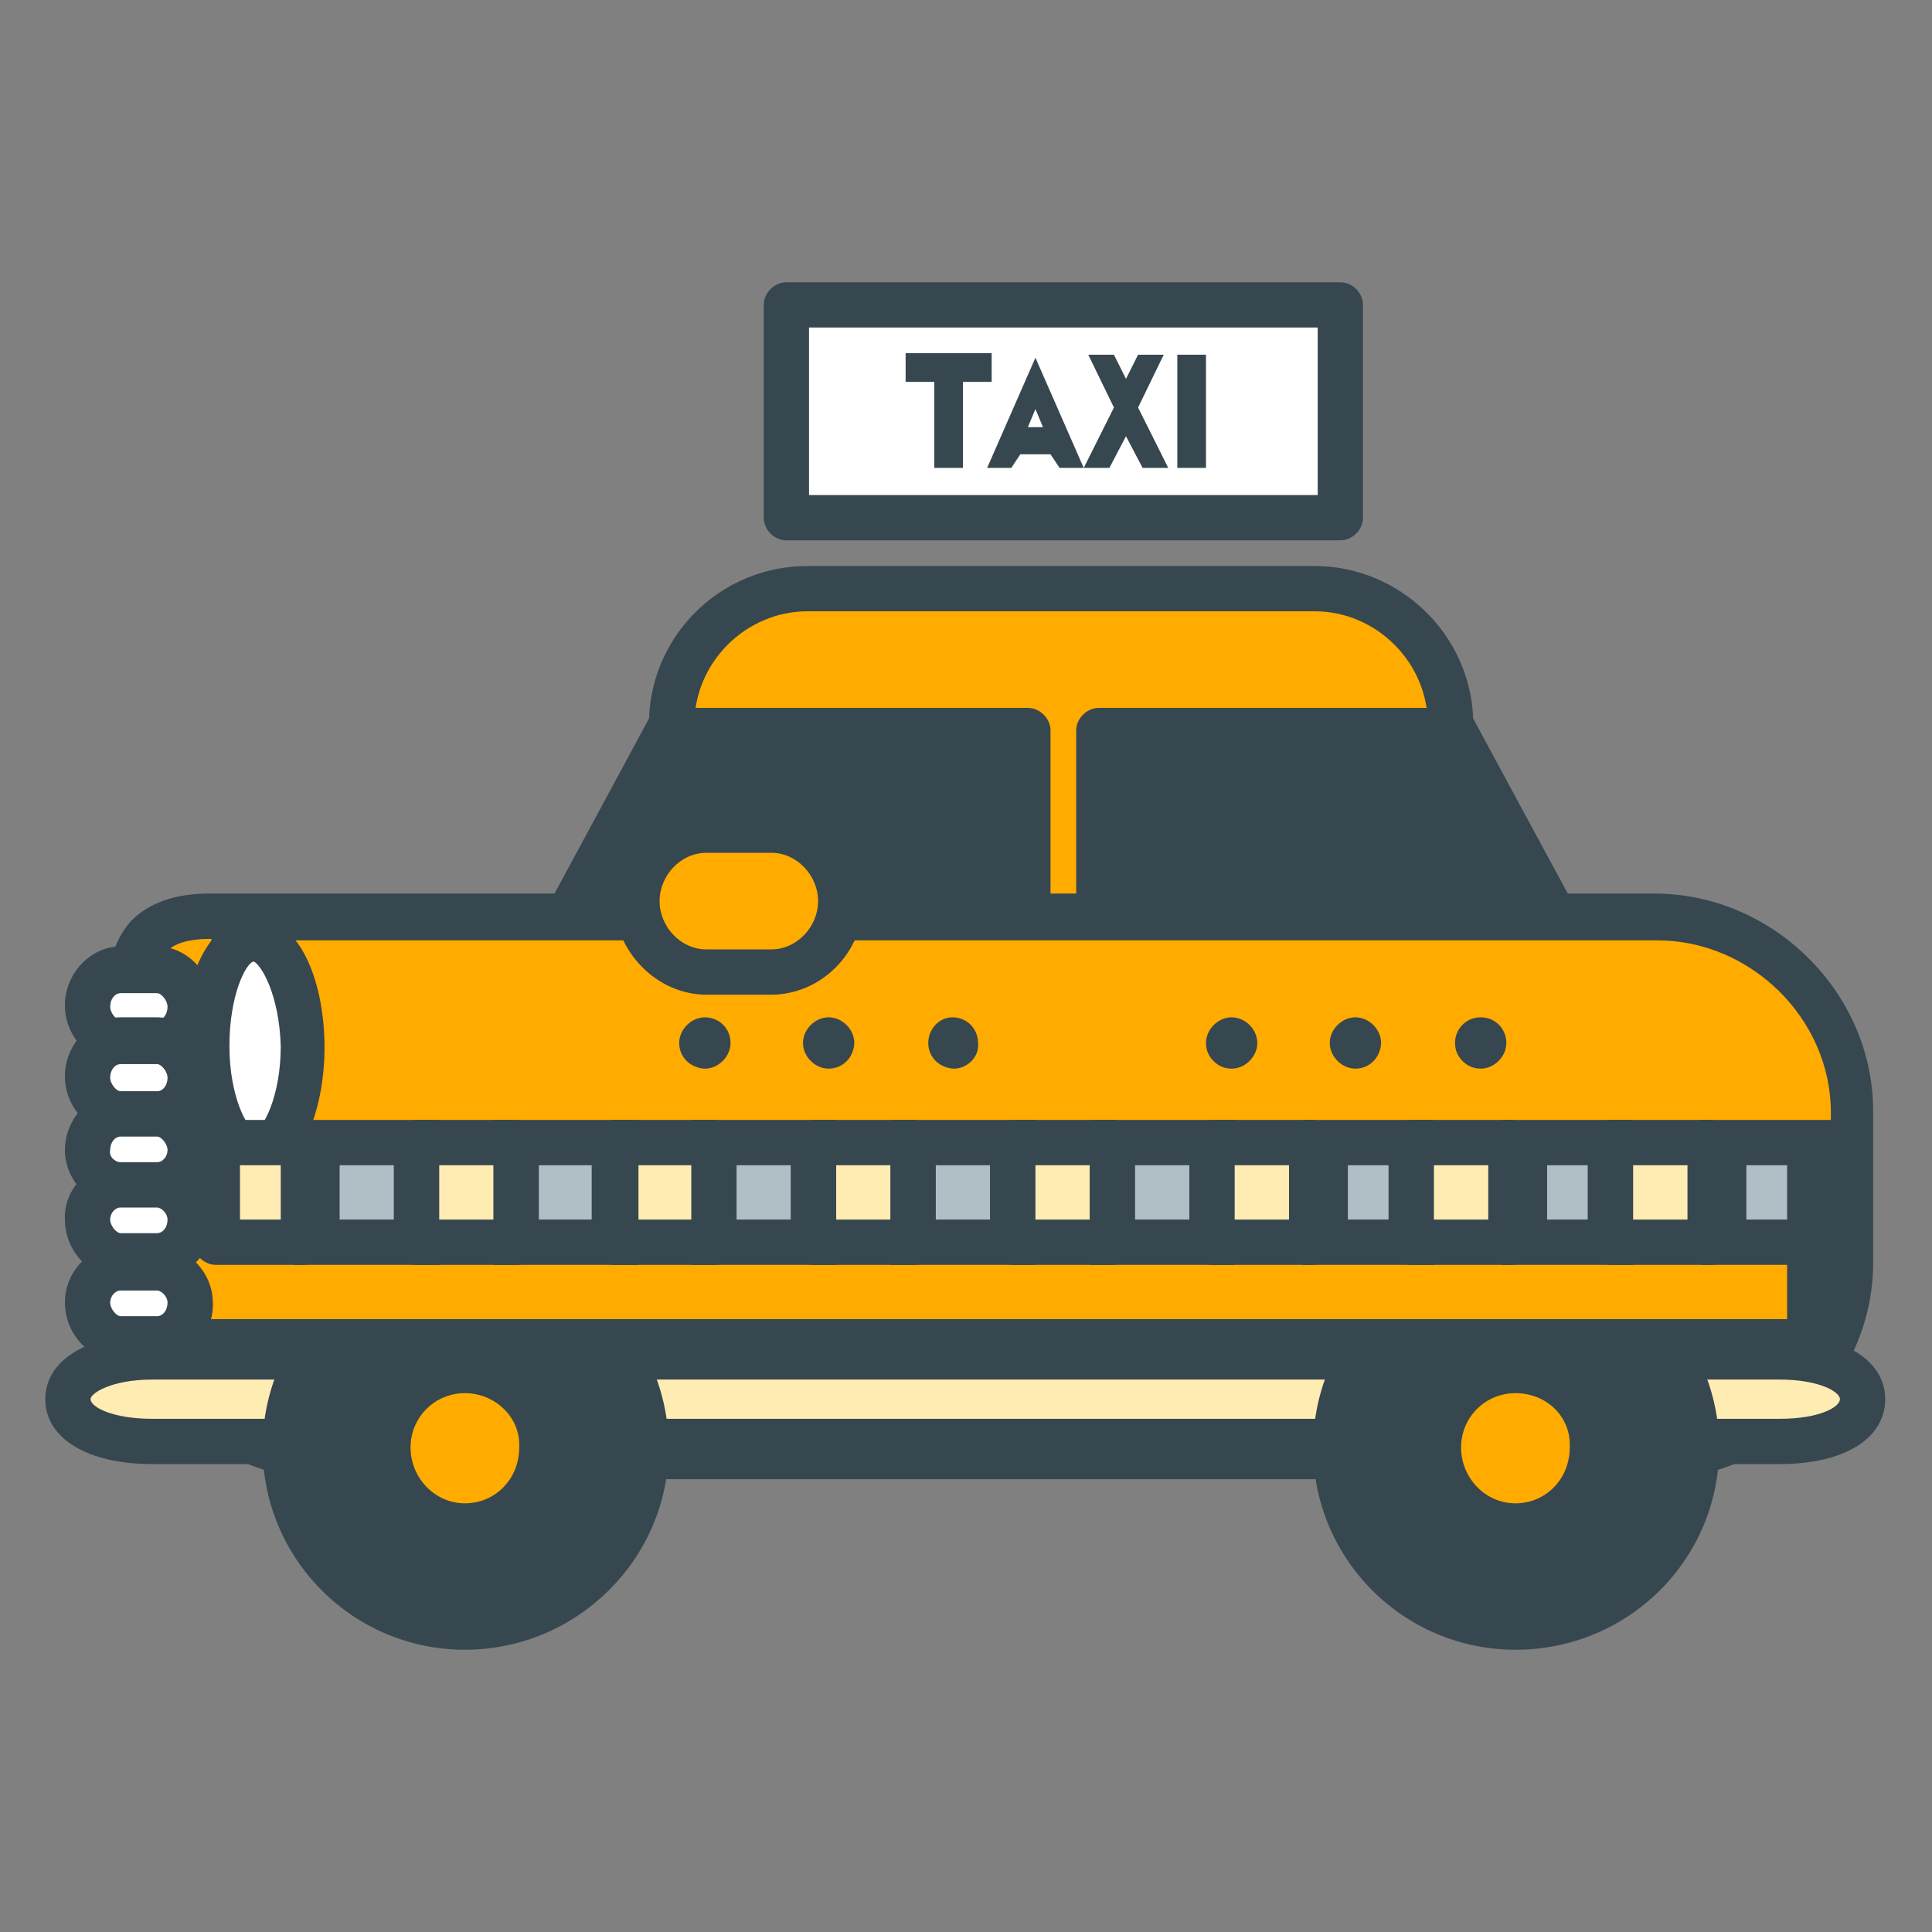
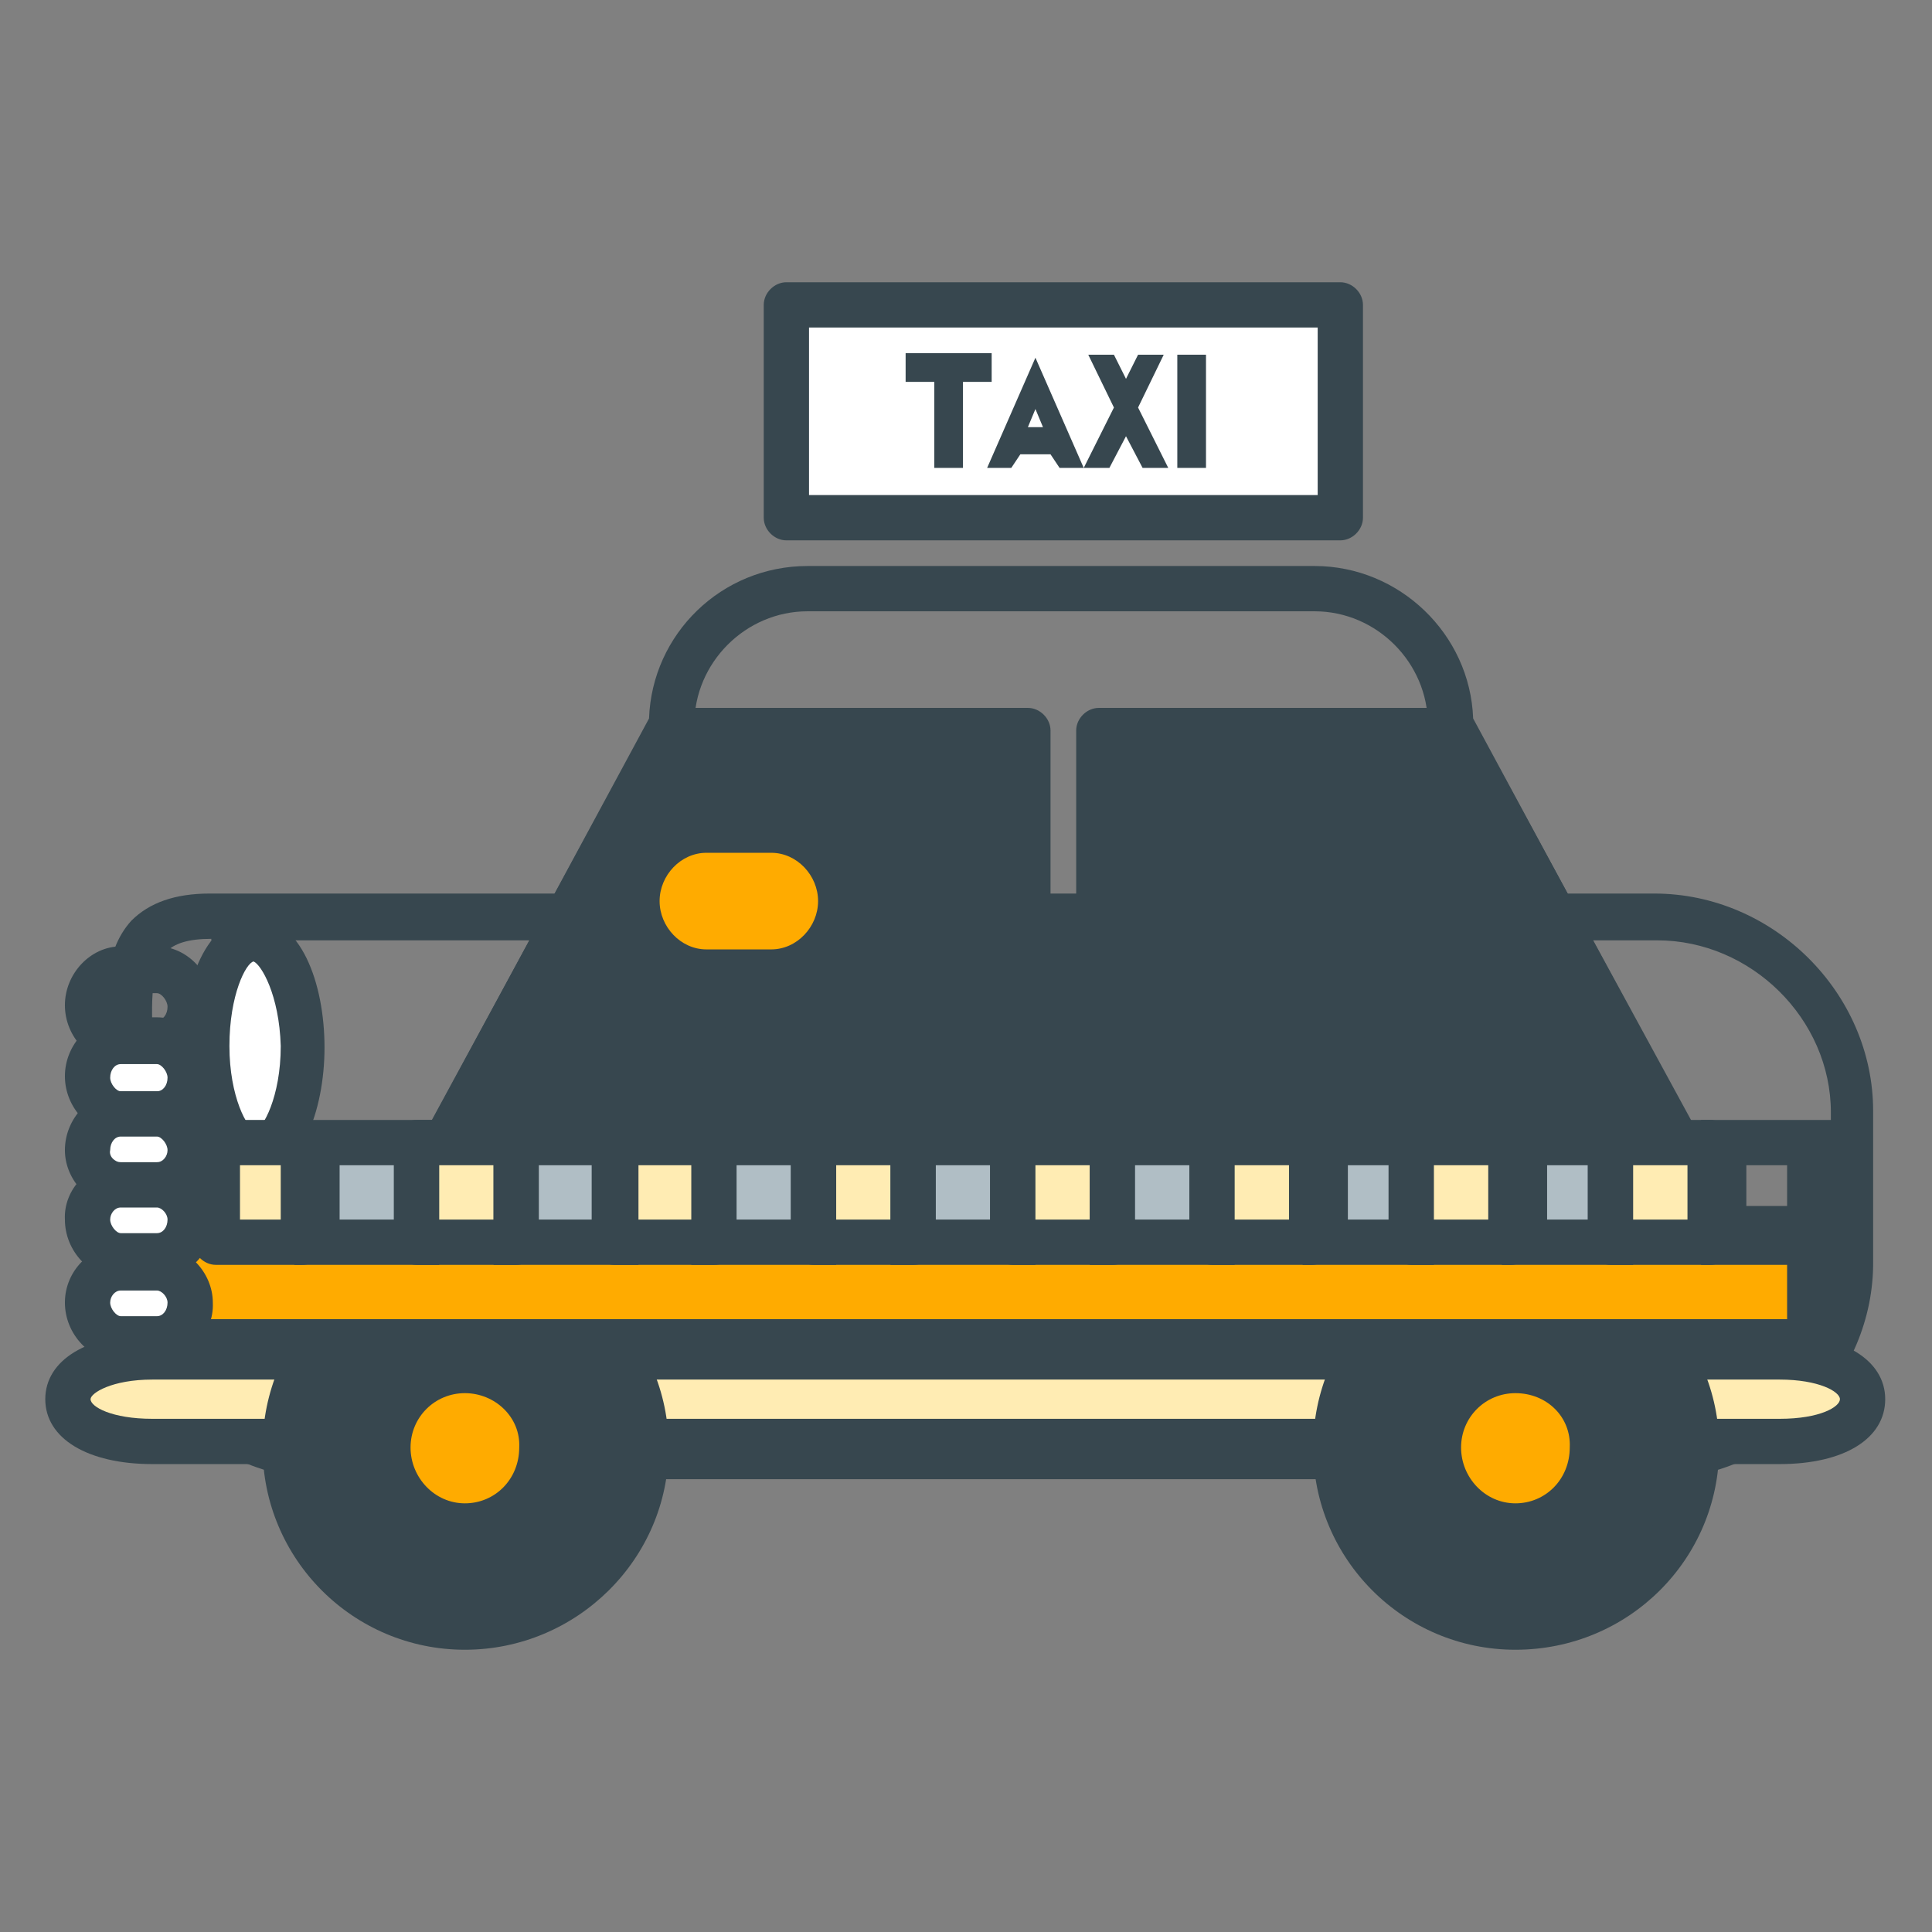
<svg xmlns="http://www.w3.org/2000/svg" version="1.1" id="Layer_1" x="0px" y="0px" width="128px" height="128px" viewBox="0 0 128 128" enable-background="new 0 0 128 128" xml:space="preserve">
  <rect x="0" y="0" width="128" height="128" fill="#808080" stroke="none" />
  <g>
    <g>
-       <path fill="#FFAB00" d="M114,81.1c0,4.9-4,8.8-9,8.8H35.6c-5,0-9-3.9-9-8.8L44.6,48c0-5,4-9,9-9h33.6c5,0,9,4,9,9L114,81.1z" />
      <path fill="#37474F" d="M105,91.4H35.6c-5.9,0-10.5-4.5-10.5-10.3c0-0.2,0.1-0.5,0.2-0.7l17.7-32.8c0.2-5.6,4.8-10.1,10.5-10.1    h33.6c5.6,0,10.3,4.5,10.5,10.1l17.7,32.8c0.1,0.2,0.2,0.5,0.2,0.7C115.5,86.8,110.9,91.4,105,91.4z M28.1,81.4    c0.2,3.9,3.4,6.9,7.5,6.9H105c4.1,0,7.3-3,7.5-6.9L94.8,48.7c-0.1-0.2-0.2-0.5-0.2-0.7c0-4.1-3.4-7.5-7.5-7.5H53.5    c-4.1,0-7.5,3.4-7.5,7.5c0,0.2-0.1,0.5-0.2,0.7L28.1,81.4z" />
    </g>
    <g>
      <path fill="#37474F" d="M96.3,48.4H72.8v13.2h-4.7V48.4H44.3L26.6,81c0,4.9,4,8.9,9,8.9H105c5,0,9-4,9-8.9L96.3,48.4z" />
      <path fill="#37474F" d="M105,91.4H35.6c-5.8,0-10.5-4.7-10.5-10.4c0-0.2,0.1-0.5,0.2-0.7L43,47.7c0.3-0.5,0.8-0.8,1.3-0.8h23.8    c0.8,0,1.5,0.7,1.5,1.5v11.7h1.7V48.4c0-0.8,0.7-1.5,1.5-1.5h23.5c0.5,0,1.1,0.3,1.3,0.8l17.7,32.5c0.1,0.2,0.2,0.5,0.2,0.7    C115.5,86.7,110.8,91.4,105,91.4z M28.1,81.3c0.2,3.9,3.5,7,7.5,7H105c4,0,7.3-3.1,7.5-7L95.4,49.9H74.3v11.7    c0,0.8-0.7,1.5-1.5,1.5h-4.7c-0.8,0-1.5-0.7-1.5-1.5V49.9H45.2L28.1,81.3z" />
    </g>
    <g>
-       <path fill="#FFAB00" d="M122.7,83.5c0,7-6,13-13,13H21.6c-7,0-12.9-6-12.9-13v-9.9c0-7-1.8-12.9,5.2-12.9h95.7c7,0,13,5.9,13,12.9    V83.5z" />
      <path fill="#37474F" d="M109.7,98H21.6c-7.8,0-14.4-6.6-14.4-14.5v-9.9c0-1.2-0.1-2.4-0.1-3.5c-0.2-3.8-0.3-7,1.6-9.1    c1.2-1.2,2.9-1.8,5.2-1.8h95.7c7.9,0,14.5,6.6,14.5,14.4v9.9C124.2,91.3,117.6,98,109.7,98z M14,62.2c-1.5,0-2.5,0.3-3,0.9    c-1.1,1.1-1,3.8-0.8,6.9c0.1,1.2,0.1,2.4,0.1,3.7v9.9c0,6.2,5.2,11.5,11.4,11.5h88.1c6.2,0,11.5-5.3,11.5-11.5v-9.9    c0-6.2-5.3-11.4-11.5-11.4H14z" />
    </g>
    <g>
      <rect x="52.1" y="20.2" fill="#FFFFFF" width="36.7" height="14.1" />
      <path fill="#37474F" d="M88.8,35.8H52.1c-0.8,0-1.5-0.7-1.5-1.5V20.2c0-0.8,0.7-1.5,1.5-1.5h36.7c0.8,0,1.5,0.7,1.5,1.5v14.1    C90.3,35.1,89.6,35.8,88.8,35.8z M53.6,32.8h33.7V21.7H53.6V32.8z" />
    </g>
    <g>
      <path fill="#FFECB3" d="M123.4,92.7c0,1.8-2.5,2.8-5.5,2.8H10.1c-3.1,0-5.6-1-5.6-2.8l0,0c0-1.8,2.5-2.8,5.6-2.8h107.8    C121,89.9,123.4,90.9,123.4,92.7L123.4,92.7z" />
      <path fill="#37474F" d="M117.9,97H10.1c-4.3,0-7.1-1.7-7.1-4.3c0-2.6,2.8-4.3,7.1-4.3h107.8c4.2,0,7,1.7,7,4.3    C124.9,95.3,122.2,97,117.9,97z M10.1,91.4c-2.7,0-4.1,0.9-4.1,1.3c0,0.5,1.4,1.3,4.1,1.3h107.8c2.7,0,4-0.8,4-1.3    c0-0.5-1.4-1.3-4-1.3H10.1z" />
    </g>
    <g>
      <g>
        <g>
          <path fill="#37474F" d="M42.8,95.9c0,6.6-5.4,11.9-12,11.9c-6.6,0-11.9-5.3-11.9-11.9c0-6.6,5.3-11.9,11.9-11.9      C37.4,84,42.8,89.3,42.8,95.9z" />
          <path fill="#37474F" d="M30.8,109.3c-7.4,0-13.4-6-13.4-13.4c0-7.4,6-13.4,13.4-13.4c7.4,0,13.5,6,13.5,13.4      C44.3,103.3,38.2,109.3,30.8,109.3z M30.8,85.5c-5.8,0-10.4,4.7-10.4,10.4c0,5.8,4.7,10.4,10.4,10.4c5.8,0,10.5-4.7,10.5-10.4      C41.3,90.1,36.6,85.5,30.8,85.5z" />
        </g>
        <g>
          <path fill="#FFAB00" d="M36,95.9c0,2.8-2.3,5.2-5.1,5.2c-2.9,0-5.1-2.3-5.1-5.2c0-2.8,2.3-5.1,5.1-5.1      C33.7,90.8,36,93.1,36,95.9z" />
          <path fill="#37474F" d="M30.8,102.6c-3.7,0-6.6-3-6.6-6.7c0-3.7,3-6.6,6.6-6.6c3.7,0,6.6,3,6.6,6.6      C37.5,99.6,34.5,102.6,30.8,102.6z M30.8,92.3c-2,0-3.6,1.6-3.6,3.6c0,2,1.6,3.7,3.6,3.7c2,0,3.6-1.6,3.6-3.7      C34.5,93.9,32.8,92.3,30.8,92.3z" />
        </g>
      </g>
      <g>
        <g>
          <path fill="#37474F" d="M112.4,95.9c0,6.6-5.4,11.9-12,11.9c-6.6,0-11.9-5.3-11.9-11.9c0-6.6,5.3-11.9,11.9-11.9      C107,84,112.4,89.3,112.4,95.9z" />
          <path fill="#37474F" d="M100.4,109.3c-7.4,0-13.4-6-13.4-13.4c0-7.4,6-13.4,13.4-13.4c7.4,0,13.5,6,13.5,13.4      C113.9,103.3,107.9,109.3,100.4,109.3z M100.4,85.5c-5.8,0-10.4,4.7-10.4,10.4c0,5.8,4.7,10.4,10.4,10.4      c5.8,0,10.5-4.7,10.5-10.4C110.9,90.1,106.2,85.5,100.4,85.5z" />
        </g>
        <g>
          <path fill="#FFAB00" d="M105.6,95.9c0,2.8-2.3,5.2-5.1,5.2c-2.8,0-5.1-2.3-5.1-5.2c0-2.8,2.3-5.1,5.1-5.1      C103.3,90.8,105.6,93.1,105.6,95.9z" />
          <path fill="#37474F" d="M100.4,102.6c-3.7,0-6.6-3-6.6-6.7c0-3.7,3-6.6,6.6-6.6c3.7,0,6.6,3,6.6,6.6      C107.1,99.6,104.1,102.6,100.4,102.6z M100.4,92.3c-2,0-3.6,1.6-3.6,3.6c0,2,1.6,3.7,3.6,3.7c2,0,3.6-1.6,3.6-3.7      C104.1,93.9,102.5,92.3,100.4,92.3z" />
        </g>
      </g>
    </g>
    <g>
      <path fill="#37474F" d="M61.9,25.3h-1.9v-1.9h5.7v1.9h-1.9V31h-1.9V25.3z" />
      <path fill="#37474F" d="M67.6,30.1L67,31h-1.6l3.2-7.3l3.2,7.3h-1.6l-0.6-0.9H67.6z M68.6,27.1l-0.5,1.2h1L68.6,27.1z" />
      <path fill="#37474F" d="M74.6,28.9L73.5,31h-1.7l2-4l-1.7-3.5h1.7l0.8,1.6l0.8-1.6h1.7L75.4,27l2,4h-1.7L74.6,28.9z" />
      <path fill="#37474F" d="M78,23.5h1.9V31H78V23.5z" />
    </g>
    <g>
      <rect x="10.6" y="81.4" fill="#FFAB00" width="109.3" height="7.5" />
      <path fill="#37474F" d="M119.9,90.4H10.6c-0.8,0-1.5-0.7-1.5-1.5v-7.5c0-0.8,0.7-1.5,1.5-1.5h109.3c0.8,0,1.5,0.7,1.5,1.5v7.5    C121.4,89.8,120.7,90.4,119.9,90.4z M12.1,87.4h106.3v-4.5H12.1V87.4z" />
    </g>
    <g>
      <path fill="#FFFFFF" d="M20,69.4c0,3.9-1.4,7.1-3.2,7.1c-1.7,0-3.2-3.2-3.2-7.1c0-3.9,1.4-7.1,3.2-7.1C18.6,62.2,20,65.4,20,69.4z    " />
      <path fill="#37474F" d="M16.8,78c-3.1,0-4.7-4.3-4.7-8.6c0-4.3,1.6-8.6,4.7-8.6c3.1,0,4.7,4.3,4.7,8.6C21.5,73.6,19.9,78,16.8,78z     M16.8,63.7c-0.5,0.1-1.6,2.2-1.6,5.6c0,3.4,1.2,5.5,1.7,5.6c0.5-0.1,1.7-2.2,1.7-5.6C18.5,65.9,17.3,63.9,16.8,63.7z" />
    </g>
    <g>
      <g>
-         <path fill="#FFFFFF" d="M12.7,66.7c0,1.2-1,2.4-2.2,2.4H8c-1.2,0-2.2-1.1-2.2-2.4l0,0c0-1.2,1-2.4,2.2-2.4h2.4     C11.7,64.3,12.7,65.4,12.7,66.7L12.7,66.7z" />
        <path fill="#37474F" d="M10.4,70.5H8c-2,0-3.7-1.8-3.7-3.9c0-2.1,1.7-3.9,3.7-3.9h2.4c2,0,3.7,1.8,3.7,3.9     C14.2,68.8,12.4,70.5,10.4,70.5z M8,65.8c-0.4,0-0.7,0.4-0.7,0.9c0,0.4,0.4,0.9,0.7,0.9h2.4c0.4,0,0.7-0.4,0.7-0.9     c0-0.4-0.4-0.9-0.7-0.9H8z" />
      </g>
      <g>
        <path fill="#FFFFFF" d="M12.7,71.4c0,1.2-1,2.4-2.2,2.4H8c-1.2,0-2.2-1.1-2.2-2.4l0,0c0-1.2,1-2.4,2.2-2.4h2.4     C11.7,69,12.7,70.1,12.7,71.4L12.7,71.4z" />
        <path fill="#37474F" d="M10.4,75.2H8c-2,0-3.7-1.8-3.7-3.9c0-2.1,1.7-3.9,3.7-3.9h2.4c2,0,3.7,1.8,3.7,3.9     C14.2,73.5,12.4,75.2,10.4,75.2z M8,70.5c-0.4,0-0.7,0.4-0.7,0.9c0,0.4,0.4,0.9,0.7,0.9h2.4c0.4,0,0.7-0.4,0.7-0.9     c0-0.4-0.4-0.9-0.7-0.9H8z" />
      </g>
      <g>
        <path fill="#FFFFFF" d="M12.7,76.2c0,1.2-1,2.3-2.2,2.3H8c-1.2,0-2.2-1.1-2.2-2.3l0,0c0-1.2,1-2.4,2.2-2.4h2.4     C11.7,73.8,12.7,74.9,12.7,76.2L12.7,76.2z" />
        <path fill="#37474F" d="M10.4,80H8c-2,0-3.7-1.8-3.7-3.8c0-2.1,1.7-3.9,3.7-3.9h2.4c2,0,3.7,1.8,3.7,3.9     C14.2,78.3,12.4,80,10.4,80z M8,75.3c-0.4,0-0.7,0.4-0.7,0.9C7.2,76.6,7.6,77,8,77h2.4c0.4,0,0.7-0.4,0.7-0.8     c0-0.4-0.4-0.9-0.7-0.9H8z" />
      </g>
      <g>
        <path fill="#FFFFFF" d="M12.7,80.9c0,1.2-1,2.4-2.2,2.4H8c-1.2,0-2.2-1.1-2.2-2.4l0,0c0-1.2,1-2.3,2.2-2.3h2.4     C11.7,78.5,12.7,79.6,12.7,80.9L12.7,80.9z" />
        <path fill="#37474F" d="M10.4,84.7H8c-2,0-3.7-1.8-3.7-3.9C4.2,78.8,5.9,77,8,77h2.4c2,0,3.7,1.8,3.7,3.8     C14.2,83,12.4,84.7,10.4,84.7z M8,80c-0.4,0-0.7,0.4-0.7,0.8c0,0.4,0.4,0.9,0.7,0.9h2.4c0.4,0,0.7-0.4,0.7-0.9     c0-0.4-0.4-0.8-0.7-0.8H8z" />
      </g>
      <g>
        <path fill="#FFFFFF" d="M12.7,86.3c0,1.2-1,2.4-2.2,2.4H8c-1.2,0-2.2-1.1-2.2-2.4l0,0c0-1.2,1-2.3,2.2-2.3h2.4     C11.7,84,12.7,85.1,12.7,86.3L12.7,86.3z" />
        <path fill="#37474F" d="M10.4,90.2H8c-2,0-3.7-1.8-3.7-3.9c0-2.1,1.7-3.8,3.7-3.8h2.4c2,0,3.7,1.8,3.7,3.8     C14.2,88.4,12.4,90.2,10.4,90.2z M8,85.5c-0.4,0-0.7,0.4-0.7,0.8c0,0.4,0.4,0.9,0.7,0.9h2.4c0.4,0,0.7-0.4,0.7-0.9     c0-0.4-0.4-0.8-0.7-0.8H8z" />
      </g>
    </g>
    <g>
      <g>
        <path fill="#37474F" d="M47.9,69.1c0,0.6-0.5,1.2-1.2,1.2c-0.7,0-1.2-0.5-1.2-1.2c0-0.6,0.5-1.2,1.2-1.2     C47.3,67.9,47.9,68.4,47.9,69.1z" />
        <path fill="#37474F" d="M46.7,70.8c-0.4,0-0.9-0.2-1.2-0.5c-0.3-0.3-0.5-0.7-0.5-1.2c0-0.9,0.8-1.7,1.7-1.7h0     c0.9,0,1.7,0.7,1.7,1.7C48.4,70,47.6,70.8,46.7,70.8z M46.7,68.4c-0.4,0-0.7,0.3-0.7,0.7c0,0.2,0.1,0.3,0.2,0.5     c0.1,0.1,0.3,0.2,0.5,0.2c0.4,0,0.7-0.3,0.7-0.7C47.4,68.7,47.1,68.4,46.7,68.4z" />
      </g>
      <g>
        <path fill="#37474F" d="M56.1,69.1c0,0.6-0.5,1.2-1.2,1.2c-0.7,0-1.2-0.5-1.2-1.2c0-0.6,0.6-1.2,1.2-1.2     C55.6,67.9,56.1,68.4,56.1,69.1z" />
        <path fill="#37474F" d="M54.9,70.8c-0.9,0-1.7-0.8-1.7-1.7c0-0.9,0.8-1.7,1.7-1.7c0.9,0,1.7,0.8,1.7,1.7c0,0.4-0.2,0.9-0.5,1.2     C55.8,70.6,55.4,70.8,54.9,70.8z M54.9,68.4c-0.4,0-0.7,0.3-0.7,0.7c0,0.4,0.3,0.7,0.7,0.7c0.2,0,0.3-0.1,0.5-0.2     c0.1-0.1,0.2-0.3,0.2-0.5C55.6,68.7,55.3,68.4,54.9,68.4z" />
      </g>
      <g>
        <path fill="#37474F" d="M64.4,69.1c0,0.6-0.5,1.2-1.2,1.2S62,69.7,62,69.1c0-0.6,0.5-1.2,1.2-1.2C63.8,67.9,64.4,68.4,64.4,69.1z     " />
        <path fill="#37474F" d="M63.2,70.8c-0.4,0-0.9-0.2-1.2-0.5c-0.3-0.3-0.5-0.7-0.5-1.2c0-0.9,0.7-1.7,1.6-1.7c1,0,1.7,0.8,1.7,1.7     C64.9,70,64.1,70.8,63.2,70.8z M63.2,68.4c-0.4,0-0.7,0.3-0.7,0.7c0,0.2,0.1,0.3,0.2,0.5c0.1,0.1,0.3,0.2,0.5,0.2     c0.4,0,0.7-0.3,0.7-0.7C63.9,68.7,63.6,68.4,63.2,68.4z" />
      </g>
    </g>
    <g>
      <g>
        <path fill="#37474F" d="M82.8,69.1c0,0.6-0.5,1.2-1.2,1.2c-0.6,0-1.2-0.5-1.2-1.2c0-0.6,0.5-1.2,1.2-1.2     C82.2,67.9,82.8,68.4,82.8,69.1z" />
        <path fill="#37474F" d="M81.6,70.8c-0.5,0-0.9-0.2-1.2-0.5c-0.3-0.3-0.5-0.7-0.5-1.2c0-0.9,0.8-1.7,1.7-1.7h0     c0.9,0,1.7,0.8,1.7,1.7C83.3,70,82.5,70.8,81.6,70.8z M81.6,68.4c-0.4,0-0.7,0.3-0.7,0.7c0,0.2,0.1,0.3,0.2,0.5     c0.1,0.1,0.3,0.2,0.5,0.2c0.4,0,0.7-0.3,0.7-0.7C82.3,68.7,82,68.4,81.6,68.4z" />
      </g>
      <g>
        <path fill="#37474F" d="M91,69.1c0,0.6-0.5,1.2-1.2,1.2c-0.7,0-1.2-0.5-1.2-1.2c0-0.6,0.5-1.2,1.2-1.2C90.5,67.9,91,68.4,91,69.1     z" />
        <path fill="#37474F" d="M89.8,70.8c-0.9,0-1.7-0.8-1.7-1.7c0-0.9,0.8-1.7,1.7-1.7c0.9,0,1.7,0.8,1.7,1.7c0,0.4-0.2,0.9-0.5,1.2     C90.7,70.6,90.3,70.8,89.8,70.8z M89.8,68.4c-0.4,0-0.7,0.3-0.7,0.7c0,0.4,0.3,0.7,0.7,0.7c0.2,0,0.3-0.1,0.5-0.2     c0.1-0.1,0.2-0.3,0.2-0.5C90.5,68.7,90.2,68.4,89.8,68.4z" />
      </g>
      <g>
        <path fill="#37474F" d="M99.3,69.1c0,0.6-0.5,1.2-1.2,1.2c-0.7,0-1.2-0.5-1.2-1.2c0-0.6,0.5-1.2,1.2-1.2     C98.7,67.9,99.3,68.4,99.3,69.1z" />
-         <path fill="#37474F" d="M98.1,70.8c-0.5,0-0.9-0.2-1.2-0.5c-0.3-0.3-0.5-0.7-0.5-1.2c0-0.9,0.7-1.7,1.7-1.7c1,0,1.7,0.8,1.7,1.7     C99.8,70,99,70.8,98.1,70.8z M98.1,68.4c-0.4,0-0.7,0.3-0.7,0.7c0,0.2,0.1,0.3,0.2,0.5c0.1,0.1,0.3,0.2,0.5,0.2     c0.4,0,0.7-0.3,0.7-0.7C98.8,68.7,98.5,68.4,98.1,68.4z" />
      </g>
    </g>
    <g>
      <g>
        <g>
          <rect x="14.4" y="75.7" fill="#FFECB3" width="5.7" height="6.6" />
          <path fill="#37474F" d="M20,83.8h-5.7c-0.8,0-1.5-0.7-1.5-1.5v-6.6c0-0.8,0.7-1.5,1.5-1.5H20c0.8,0,1.5,0.7,1.5,1.5v6.6      C21.5,83.2,20.9,83.8,20,83.8z M15.9,80.8h2.7v-3.6h-2.7V80.8z" />
        </g>
        <g>
          <rect x="21" y="75.7" fill="#B0BEC5" width="6.6" height="6.6" />
          <path fill="#37474F" d="M29.1,83.8h-9.6v-9.6h9.6V83.8z M22.5,80.8h3.6v-3.6h-3.6V80.8z" />
        </g>
      </g>
      <g>
        <g>
          <rect x="27.6" y="75.7" fill="#FFECB3" width="6.6" height="6.6" />
          <path fill="#37474F" d="M34.2,83.8h-6.6c-0.8,0-1.5-0.7-1.5-1.5v-6.6c0-0.8,0.7-1.5,1.5-1.5h6.6c0.8,0,1.5,0.7,1.5,1.5v6.6      C35.7,83.2,35,83.8,34.2,83.8z M29.1,80.8h3.6v-3.6h-3.6V80.8z" />
        </g>
        <g>
          <rect x="34.2" y="75.7" fill="#B0BEC5" width="6.6" height="6.6" />
          <path fill="#37474F" d="M42.3,83.8h-9.6v-9.6h9.6V83.8z M35.7,80.8h3.6v-3.6h-3.6V80.8z" />
        </g>
      </g>
      <g>
        <g>
          <rect x="40.8" y="75.7" fill="#FFECB3" width="6.6" height="6.6" />
          <path fill="#37474F" d="M47.3,83.8h-6.6c-0.8,0-1.5-0.7-1.5-1.5v-6.6c0-0.8,0.7-1.5,1.5-1.5h6.6c0.8,0,1.5,0.7,1.5,1.5v6.6      C48.8,83.2,48.2,83.8,47.3,83.8z M42.3,80.8h3.6v-3.6h-3.6V80.8z" />
        </g>
        <g>
          <rect x="47.3" y="75.7" fill="#B0BEC5" width="6.6" height="6.6" />
          <path fill="#37474F" d="M55.4,83.8h-9.6v-9.6h9.6V83.8z M48.8,80.8h3.6v-3.6h-3.6V80.8z" />
        </g>
      </g>
      <g>
        <g>
          <rect x="53.9" y="75.7" fill="#FFECB3" width="6.6" height="6.6" />
          <path fill="#37474F" d="M60.5,83.8h-6.6c-0.8,0-1.5-0.7-1.5-1.5v-6.6c0-0.8,0.7-1.5,1.5-1.5h6.6c0.8,0,1.5,0.7,1.5,1.5v6.6      C62,83.2,61.4,83.8,60.5,83.8z M55.4,80.8H59v-3.6h-3.6V80.8z" />
        </g>
        <g>
          <rect x="60.5" y="75.7" fill="#B0BEC5" width="6.6" height="6.6" />
          <path fill="#37474F" d="M68.6,83.8H59v-9.6h9.6V83.8z M62,80.8h3.6v-3.6H62V80.8z" />
        </g>
      </g>
      <g>
        <g>
          <rect x="67.1" y="75.7" fill="#FFECB3" width="6.6" height="6.6" />
          <path fill="#37474F" d="M73.7,83.8h-6.6c-0.8,0-1.5-0.7-1.5-1.5v-6.6c0-0.8,0.7-1.5,1.5-1.5h6.6c0.8,0,1.5,0.7,1.5,1.5v6.6      C75.2,83.2,74.6,83.8,73.7,83.8z M68.6,80.8h3.6v-3.6h-3.6V80.8z" />
        </g>
        <g>
          <rect x="73.7" y="75.7" fill="#B0BEC5" width="6.6" height="6.6" />
          <path fill="#37474F" d="M81.8,83.8h-9.6v-9.6h9.6V83.8z M75.2,80.8h3.6v-3.6h-3.6V80.8z" />
        </g>
      </g>
      <g>
        <g>
          <rect x="80.3" y="75.7" fill="#FFECB3" width="6.6" height="6.6" />
          <path fill="#37474F" d="M86.9,83.8h-6.6c-0.8,0-1.5-0.7-1.5-1.5v-6.6c0-0.8,0.7-1.5,1.5-1.5h6.6c0.8,0,1.5,0.7,1.5,1.5v6.6      C88.4,83.2,87.7,83.8,86.9,83.8z M81.8,80.8h3.6v-3.6h-3.6V80.8z" />
        </g>
        <g>
          <rect x="87.9" y="75.7" fill="#B0BEC5" width="5.7" height="6.6" />
          <path fill="#37474F" d="M95,83.8h-8.7v-9.6H95V83.8z M89.4,80.8H92v-3.6h-2.7V80.8z" />
        </g>
      </g>
      <g>
        <g>
          <rect x="93.5" y="75.7" fill="#FFECB3" width="6.6" height="6.6" />
          <path fill="#37474F" d="M100.1,83.8h-6.6c-0.8,0-1.5-0.7-1.5-1.5v-6.6c0-0.8,0.7-1.5,1.5-1.5h6.6c0.8,0,1.5,0.7,1.5,1.5v6.6      C101.6,83.2,100.9,83.8,100.1,83.8z M95,80.8h3.6v-3.6H95V80.8z" />
        </g>
        <g>
          <rect x="101" y="75.7" fill="#B0BEC5" width="5.7" height="6.6" />
          <path fill="#37474F" d="M108.2,83.8h-8.7v-9.6h8.7V83.8z M102.5,80.8h2.7v-3.6h-2.7V80.8z" />
        </g>
      </g>
      <g>
        <g>
          <rect x="106.7" y="75.7" fill="#FFECB3" width="6.6" height="6.6" />
          <path fill="#37474F" d="M113.3,83.8h-6.6c-0.8,0-1.5-0.7-1.5-1.5v-6.6c0-0.8,0.7-1.5,1.5-1.5h6.6c0.8,0,1.5,0.7,1.5,1.5v6.6      C114.8,83.2,114.1,83.8,113.3,83.8z M108.2,80.8h3.6v-3.6h-3.6V80.8z" />
        </g>
        <g>
-           <rect x="114.2" y="75.7" fill="#B0BEC5" width="5.7" height="6.6" />
          <path fill="#37474F" d="M121.4,83.8h-8.7v-9.6h8.7V83.8z M115.7,80.8h2.7v-3.6h-2.7V80.8z" />
        </g>
      </g>
    </g>
    <g>
      <path fill="#FFAB00" d="M55.7,59.7c0,2.5-2,4.7-4.6,4.7h-4.3c-2.5,0-4.6-2.2-4.6-4.7l0,0c0-2.5,2.1-4.7,4.6-4.7h4.3    C53.6,55,55.7,57.2,55.7,59.7L55.7,59.7z" />
      <path fill="#37474F" d="M51.1,65.9h-4.3c-3.3,0-6.1-2.9-6.1-6.2c0-3.4,2.7-6.2,6.1-6.2h4.3c3.4,0,6.1,2.8,6.1,6.2    C57.2,63.1,54.4,65.9,51.1,65.9z M46.8,56.5c-1.7,0-3.1,1.5-3.1,3.2c0,1.7,1.4,3.2,3.1,3.2h4.3c1.7,0,3.1-1.5,3.1-3.2    c0-1.7-1.4-3.2-3.1-3.2H46.8z" />
    </g>
  </g>
</svg>